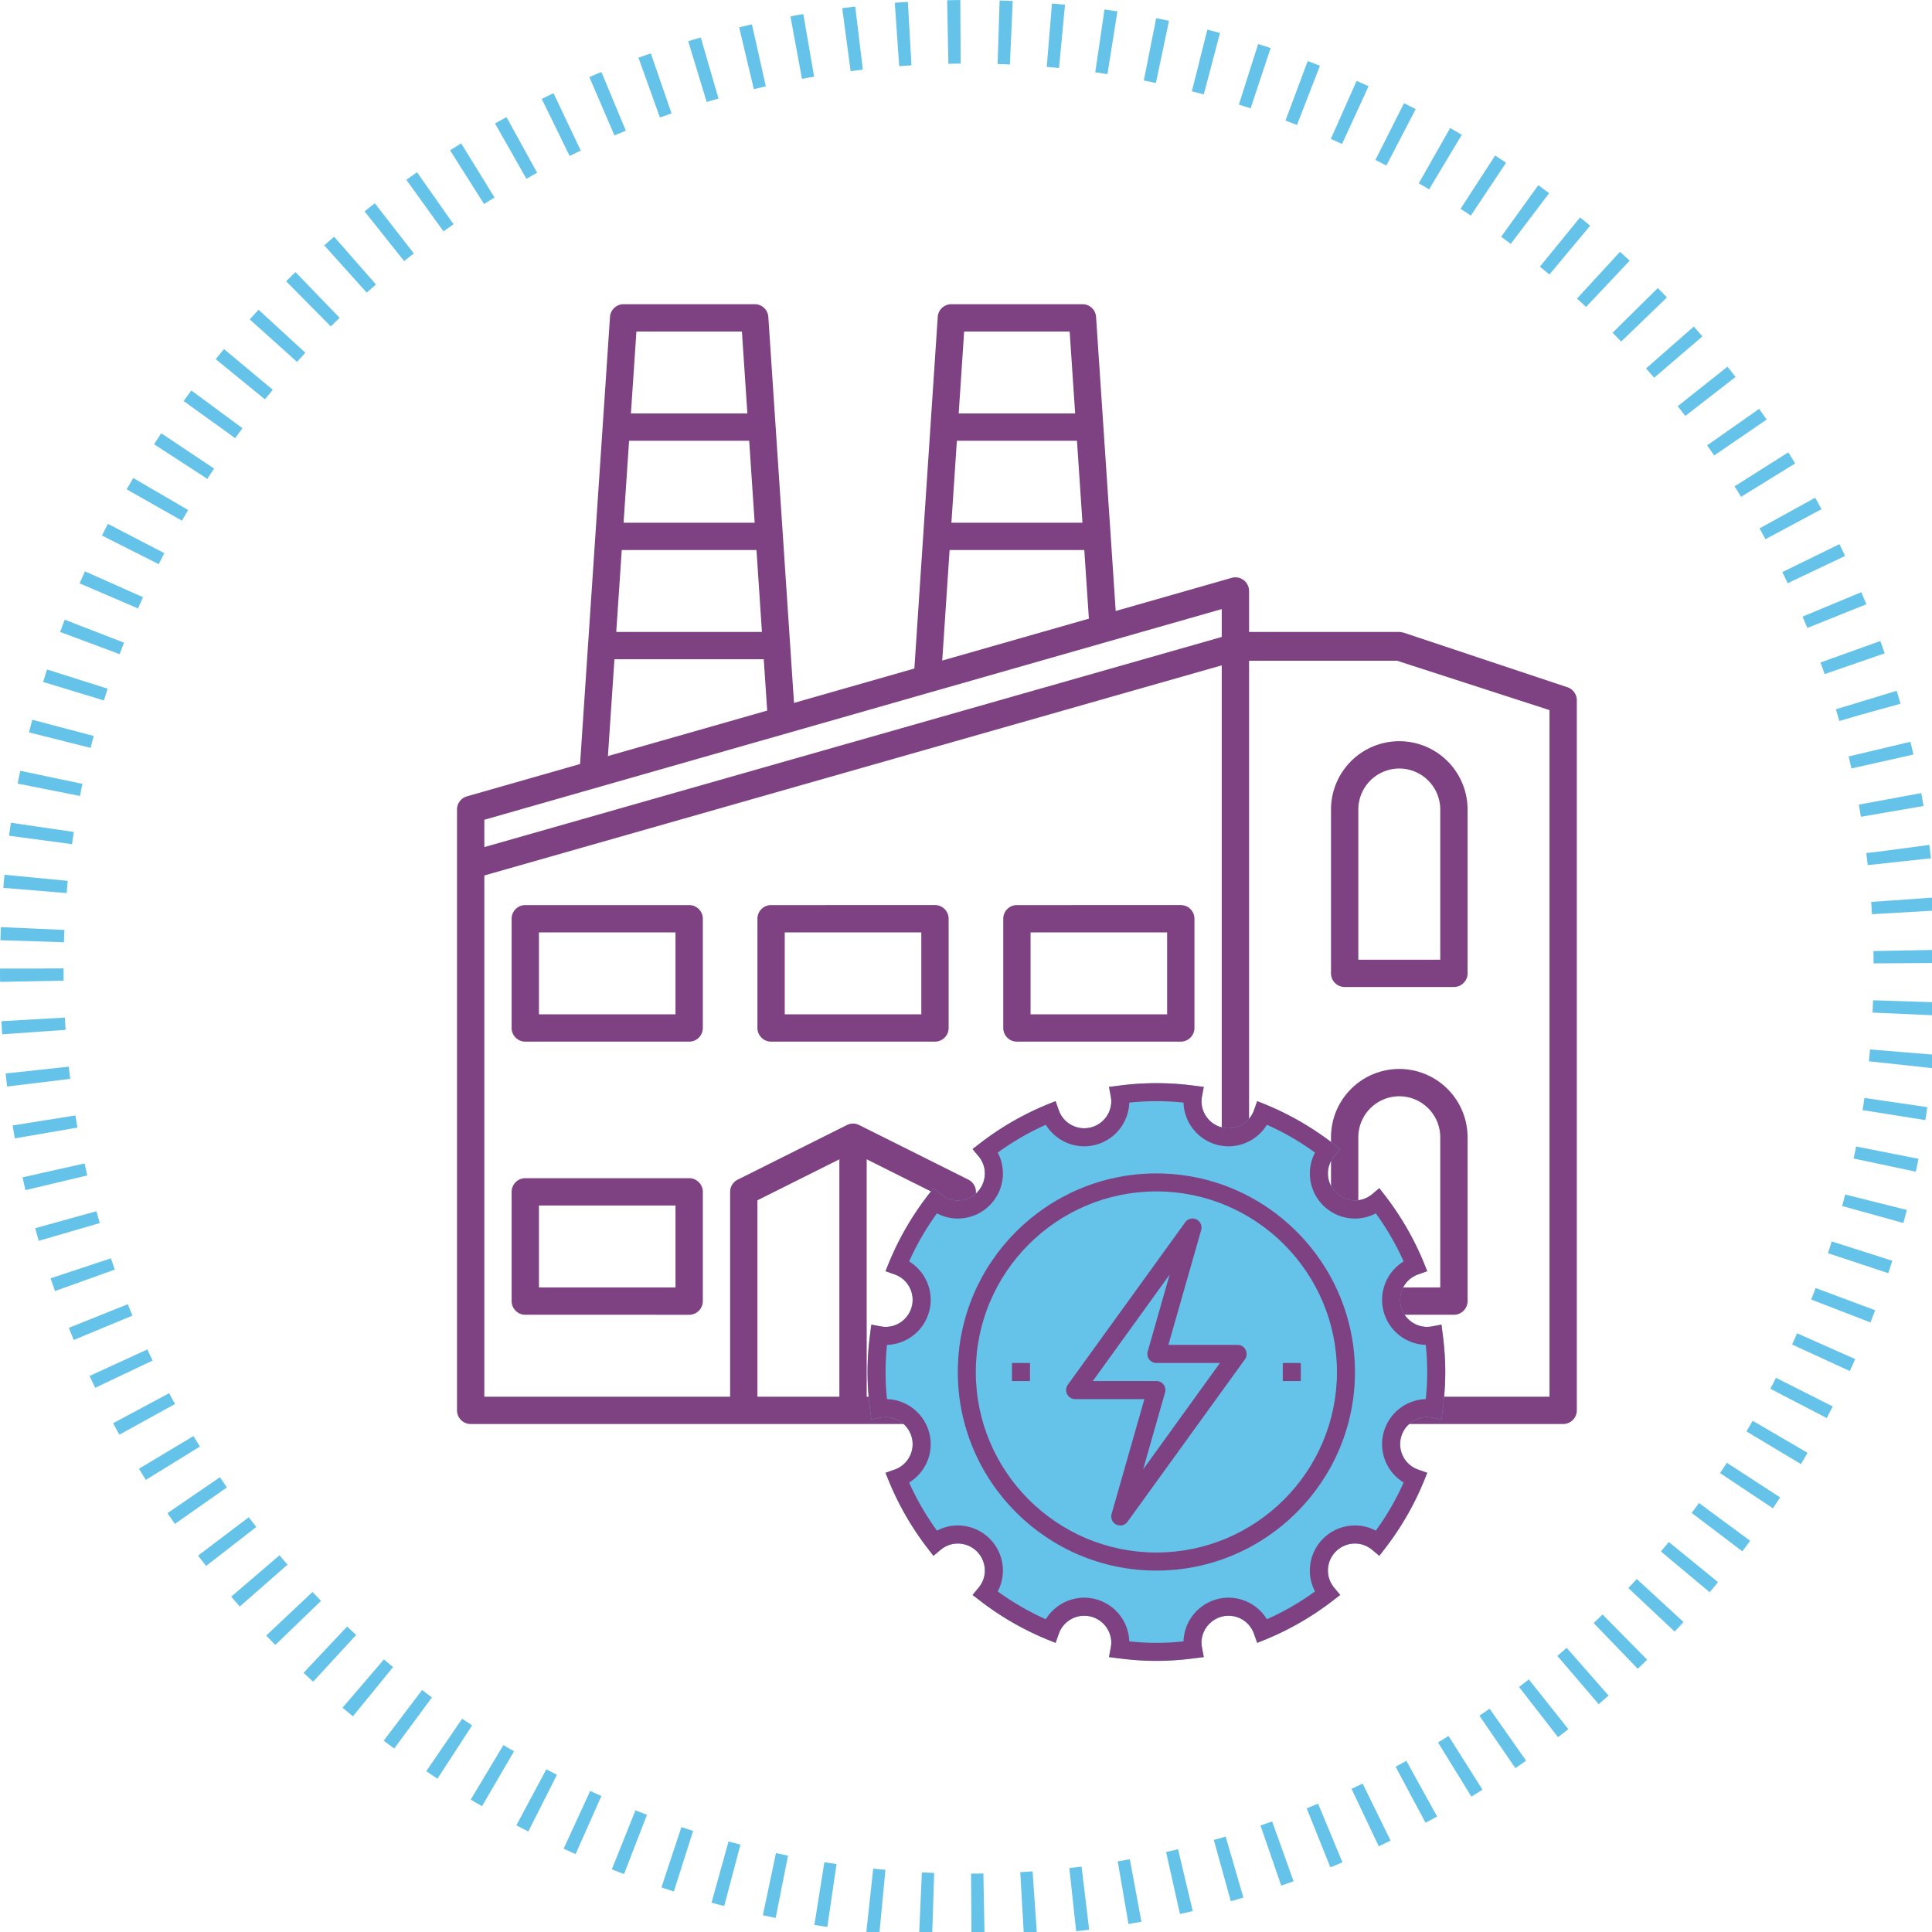
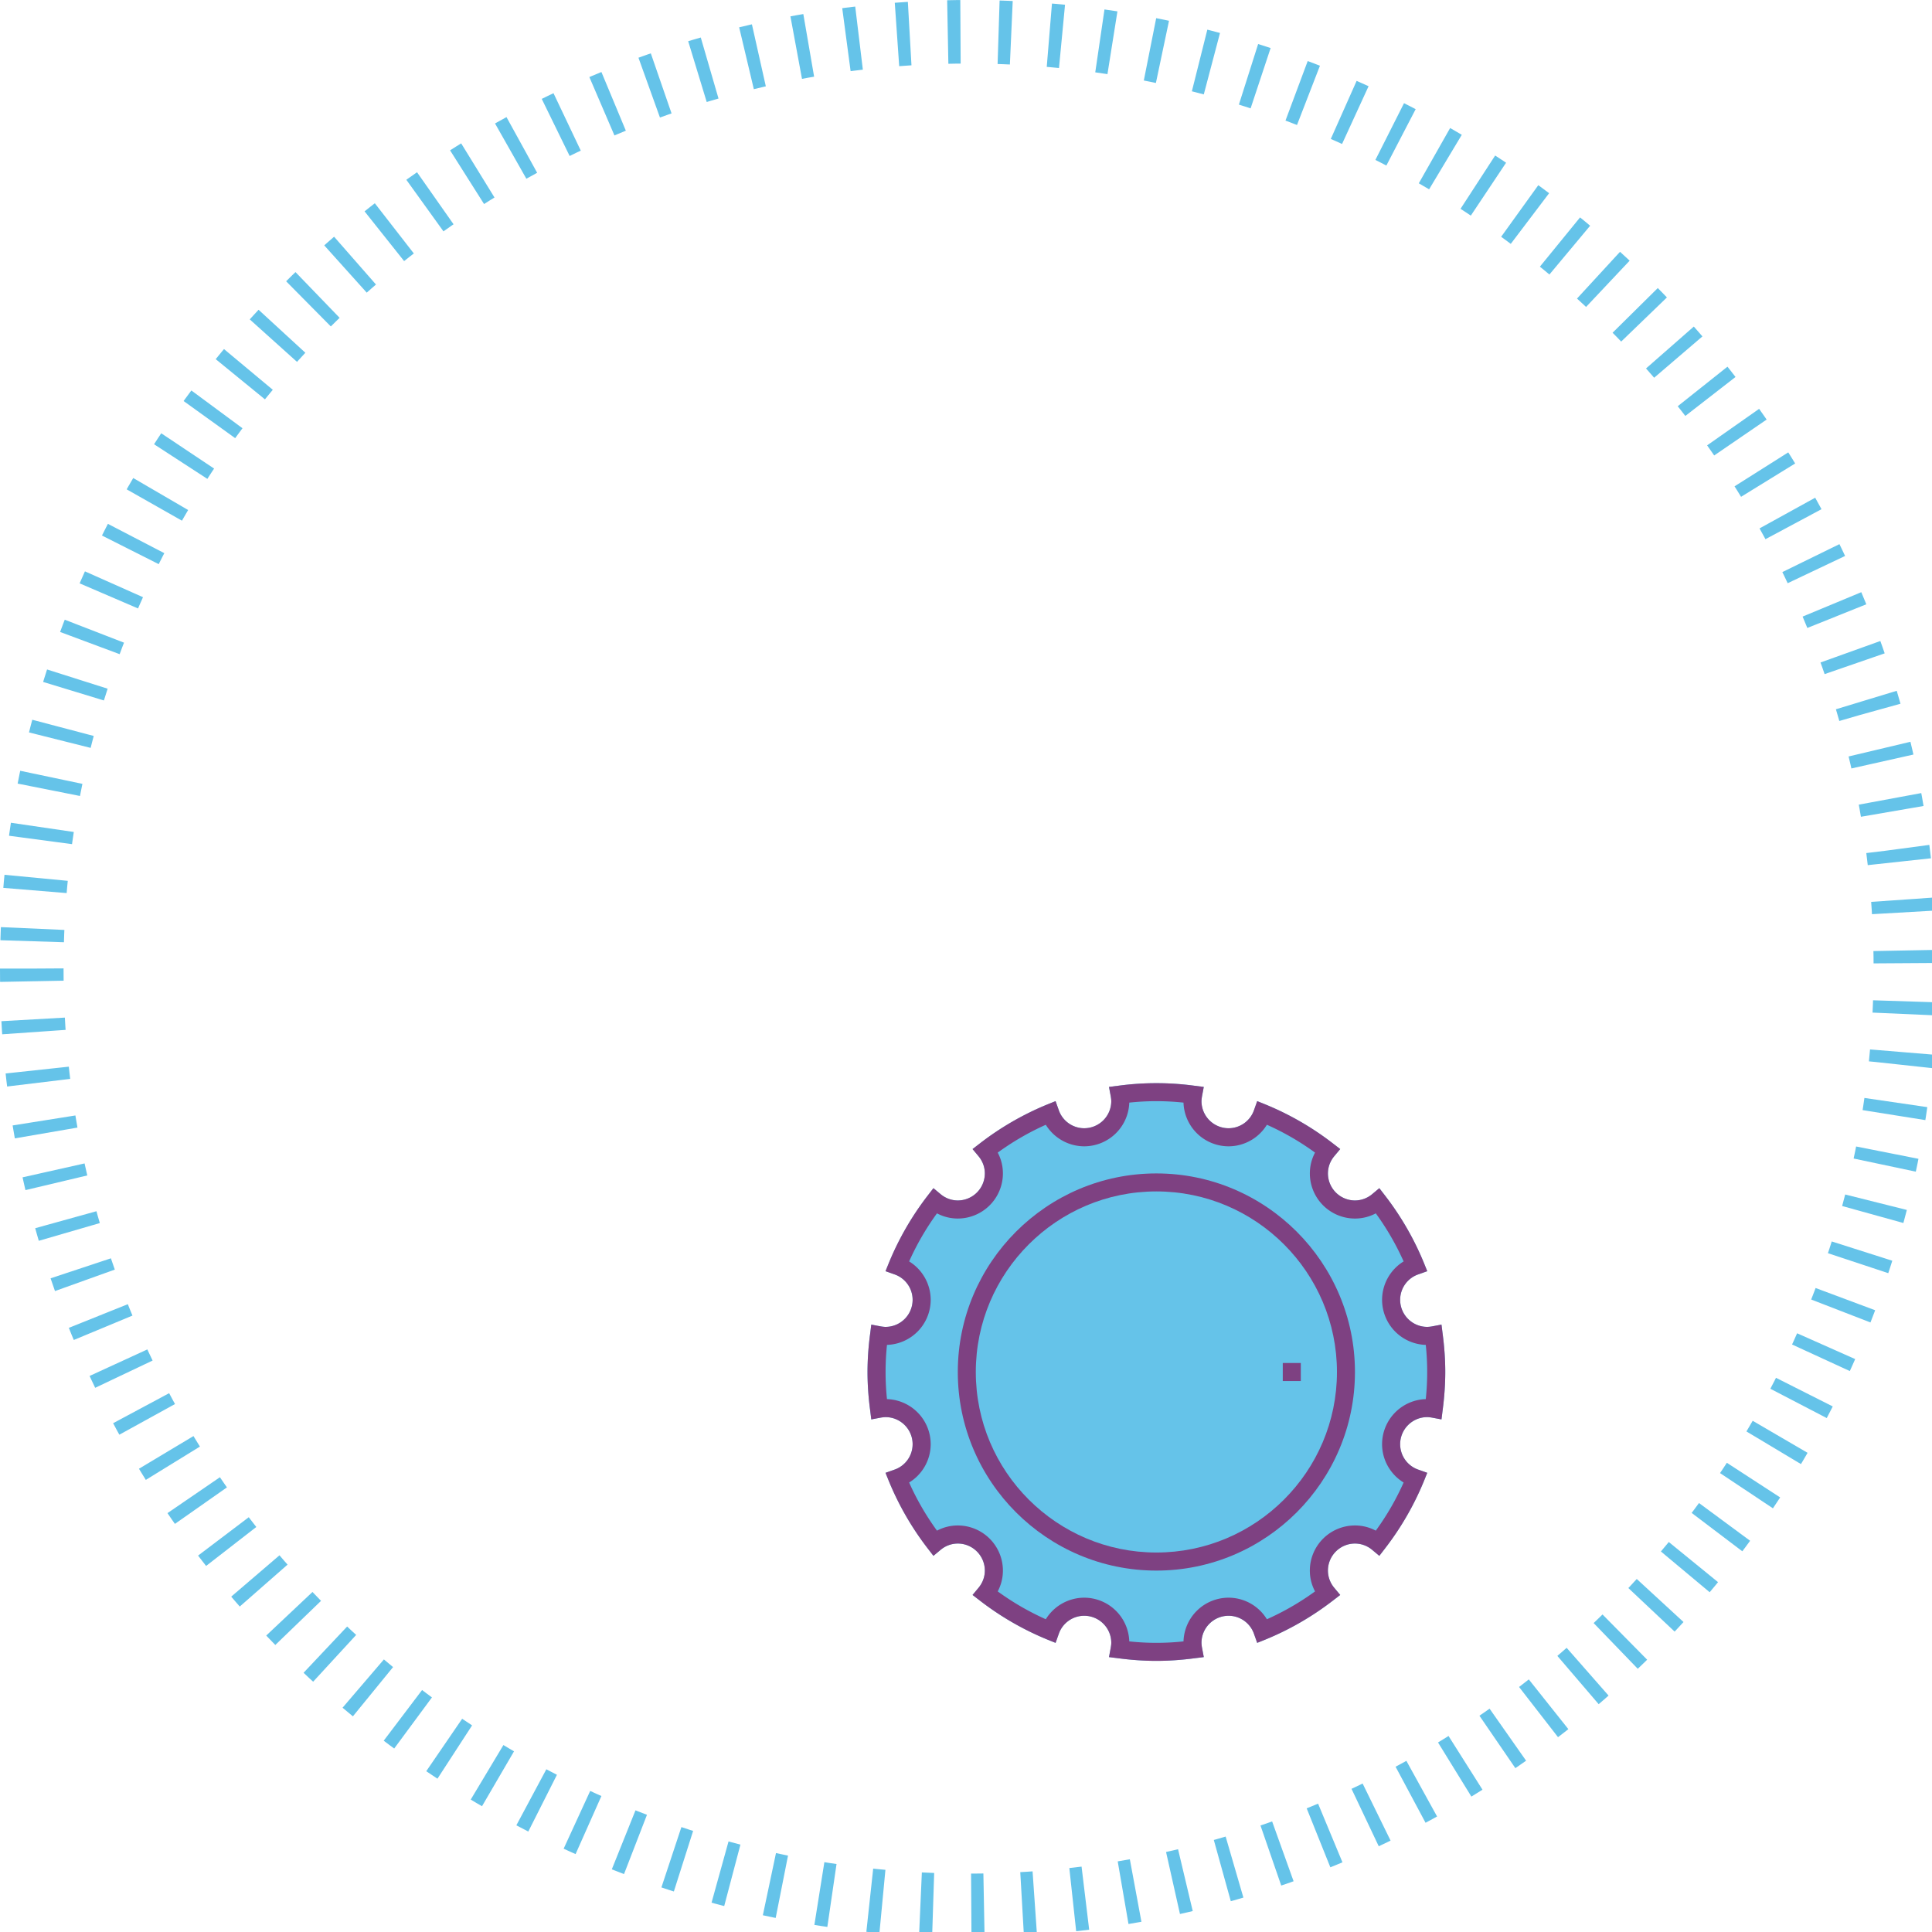
<svg xmlns="http://www.w3.org/2000/svg" xmlns:xlink="http://www.w3.org/1999/xlink" width="152" height="152" viewBox="0 0 152 152">
  <defs>
    <path id="a" d="M0 152.406L152.406 152.406 152.406 0 0 0z" />
  </defs>
  <g fill="none" fill-rule="evenodd">
    <path stroke="#65C3E9" stroke-dasharray="1 3" stroke-width="5" d="M2.5 76.203c0 40.705 32.998 73.703 73.703 73.703 40.705 0 73.703-32.998 73.703-73.703 0-40.705-32.998-73.703-73.703-73.703C35.498 2.5 2.5 35.498 2.5 76.203z" />
    <mask id="b" fill="#fff">
      <use xlink:href="#a" />
    </mask>
-     <path fill="#7E4182" d="M42.401 101.29h10.744v-6.446H42.401v6.446zm-1.074 2.149H54.22c.591 0 1.074-.482 1.074-1.074V93.77c0-.592-.483-1.075-1.074-1.075H41.327c-.592 0-1.075.483-1.075 1.075v8.595c0 .592.483 1.074 1.075 1.074zM81.08 79.802h10.744v-6.446H81.08v6.446zm-1.075 2.149h12.893c.592 0 1.075-.483 1.075-1.074v-8.596c0-.591-.483-1.074-1.075-1.074H80.005c-.592 0-1.074.483-1.074 1.074v8.596c0 .591.482 1.074 1.074 1.074zm-37.604-2.149h10.744v-6.446H42.401v6.446zm-1.074 2.149H54.22c.591 0 1.074-.483 1.074-1.074v-8.596c0-.591-.483-1.074-1.074-1.074H41.327c-.592 0-1.075.483-1.075 1.074v8.596c0 .591.483 1.074 1.075 1.074zM81.08 101.29h10.744v-6.446H81.08v6.446zm-1.075 2.149h12.893c.592 0 1.075-.482 1.075-1.074V93.77c0-.592-.483-1.075-1.075-1.075H80.005c-.592 0-1.074.483-1.074 1.075v8.595c0 .592.482 1.074 1.074 1.074zM61.74 79.802h10.744v-6.446H61.74v6.446zm-1.074 2.149h12.893c.592 0 1.074-.483 1.074-1.074v-8.596c0-.591-.482-1.074-1.074-1.074H60.666c-.592 0-1.075.483-1.075 1.074v8.596c0 .591.483 1.074 1.075 1.074zm52.646 19.339h-6.447V89.472a3.23 3.23 0 0 1 3.224-3.223 3.23 3.23 0 0 1 3.223 3.223v11.818zm-3.223-17.19a5.376 5.376 0 0 0-5.372 5.372v12.893c0 .592.482 1.074 1.074 1.074h8.595c.592 0 1.075-.482 1.075-1.074V89.472a5.377 5.377 0 0 0-5.372-5.372zm-3.224-20.414a3.23 3.23 0 0 1 3.224-3.223 3.23 3.23 0 0 1 3.223 3.223v11.819h-6.447V63.686zm-2.148 0v12.893c0 .592.482 1.074 1.074 1.074h8.595c.592 0 1.075-.482 1.075-1.074V63.686a5.377 5.377 0 0 0-5.372-5.372 5.376 5.376 0 0 0-5.372 5.372zm17.19 46.2H98.27V51.985l11.651.001 11.986 3.881v54.019zM96.121 50.113L38.104 66.645v-2.149l58.017-16.577v2.194zm0 59.773H76.782V93.77c0-.408-.231-.781-.596-.962l-8.595-4.297a1.067 1.067 0 0 0-.957 0l-8.595 4.297a1.074 1.074 0 0 0-.596.962v16.116H38.104V68.878l58.017-16.532v57.54zm-21.488 0h-6.446V91.209l6.446 3.224v15.453zm-8.595 0h-6.447V94.433l6.447-3.224v18.677zM48.34 51.868h11.749l.269 4.037-12.529 3.579.511-7.616zm.576-8.595h10.6l.429 6.446H48.484l.432-6.446zm.577-8.596h9.45l.43 6.447H49.06l.433-6.447zm.576-8.595h8.301l.43 6.446h-9.163l.432-6.446zm24.64 17.191h10.598l.361 5.4L74.13 51.97l.579-8.697zm.573-8.596h9.449l.432 6.447h-10.31l.429-6.447zm.572-8.595h8.302l.431 6.446h-9.162l.429-6.446zm47.467 27.989l-12.892-4.297a2 2 0 0 0-.353-.055H98.27v-3.223a1.075 1.075 0 0 0-1.368-1.033l-9.124 2.607-1.545-23.134a1.07 1.07 0 0 0-1.07-1.003H74.847c-.566 0-1.036.441-1.07 1.003l-1.839 27.66-9.47 2.706-2.02-30.366a1.072 1.072 0 0 0-1.07-1.003H49.062c-.567 0-1.037.441-1.071 1.003L45.637 60.11l-8.902 2.544c-.461.13-.78.554-.78 1.032v47.274c0 .592.482 1.074 1.074 1.074h85.952c.592 0 1.075-.482 1.075-1.074V55.091a1.08 1.08 0 0 0-.735-1.02z" mask="url(#b)" />
    <path fill="#65C3E9" d="M113.705 107.942c0 .968-.07 1.97-.204 2.985l-.093.744-.74-.139a2.398 2.398 0 0 0-.385-.04 2.133 2.133 0 0 0-2.127 2.132 2.12 2.12 0 0 0 1.428 2l.705.25-.28.693a22.862 22.862 0 0 1-3.042 5.257l-.448.582-.566-.473a2.113 2.113 0 0 0-1.352-.495 2.132 2.132 0 0 0-2.127 2.127c0 .618.27 1.079.496 1.353l.472.566-.583.448a22.877 22.877 0 0 1-5.256 3.041l-.694.28-.25-.704a2.12 2.12 0 0 0-1.999-1.428 2.133 2.133 0 0 0-2.133 2.127c0 .115.018.239.041.383l.14.742-.746.093a22.862 22.862 0 0 1-2.984.203c-.967 0-1.969-.07-2.984-.204l-.745-.093.14-.74c.023-.145.04-.269.04-.385a2.132 2.132 0 0 0-2.133-2.127c-.897 0-1.7.572-1.998 1.428l-.25.706-.694-.28a22.883 22.883 0 0 1-5.257-3.042l-.582-.448.472-.566c.227-.275.495-.735.495-1.353a2.132 2.132 0 0 0-2.127-2.126c-.618 0-1.078.268-1.352.495l-.565.472-.449-.583a22.862 22.862 0 0 1-3.042-5.256l-.28-.693.706-.25a2.12 2.12 0 0 0 1.427-2 2.132 2.132 0 0 0-2.127-2.132c-.116 0-.239.016-.384.04l-.74.14-.094-.745a22.873 22.873 0 0 1-.204-2.985c0-.966.07-1.97.204-2.983l.093-.746.741.14c.145.023.268.04.384.04a2.132 2.132 0 0 0 2.127-2.133 2.12 2.12 0 0 0-1.427-1.999l-.706-.25.28-.692a22.862 22.862 0 0 1 3.042-5.258l.45-.583.564.474c.274.227.734.495 1.352.495a2.132 2.132 0 0 0 2.127-2.127c0-.618-.268-1.078-.495-1.352l-.472-.567.582-.447a22.883 22.883 0 0 1 5.257-3.042l.693-.28.251.704a2.118 2.118 0 0 0 1.998 1.428 2.132 2.132 0 0 0 2.133-2.126c0-.117-.017-.24-.04-.385l-.14-.74.745-.094a22.25 22.25 0 0 1 5.968 0l.746.094-.14.74a2.506 2.506 0 0 0-.04.385c0 1.17.955 2.126 2.132 2.126a2.12 2.12 0 0 0 2-1.427l.25-.706.693.28a22.877 22.877 0 0 1 5.256 3.043l.583.448-.472.566a2.115 2.115 0 0 0-.496 1.352c0 1.17.956 2.127 2.127 2.127.618 0 1.08-.269 1.352-.496l.566-.472.448.582a22.862 22.862 0 0 1 3.042 5.257l.28.694-.705.25a2.12 2.12 0 0 0-1.428 1.998c0 1.177.956 2.133 2.127 2.133.117 0 .24-.017.385-.04l.74-.14.093.746c.134 1.013.204 2.016.204 2.983" mask="url(#b)" />
    <path fill="#7E4182" d="M112.173 110.075a3.552 3.552 0 0 0-3.438 3.55c0 1.24.658 2.376 1.695 3.012a20.797 20.797 0 0 1-2.19 3.787 3.467 3.467 0 0 0-1.638-.408 3.552 3.552 0 0 0-3.55 3.55c0 .576.14 1.13.409 1.637a20.834 20.834 0 0 1-3.788 2.191 3.542 3.542 0 0 0-3.013-1.696 3.552 3.552 0 0 0-3.548 3.438 20.012 20.012 0 0 1-4.266 0 3.553 3.553 0 0 0-3.55-3.438 3.561 3.561 0 0 0-3.018 1.696 21.024 21.024 0 0 1-3.782-2.19 3.481 3.481 0 0 0 .408-1.639 3.552 3.552 0 0 0-3.55-3.549c-.575 0-1.13.14-1.636.408a20.743 20.743 0 0 1-2.191-3.787 3.545 3.545 0 0 0 1.696-3.013 3.553 3.553 0 0 0-3.44-3.549 20.798 20.798 0 0 1 0-4.266 3.553 3.553 0 0 0 3.44-3.549 3.56 3.56 0 0 0-1.696-3.018 20.871 20.871 0 0 1 2.19-3.782 3.48 3.48 0 0 0 1.638.408 3.552 3.552 0 0 0 3.549-3.549c0-.577-.14-1.136-.408-1.638a21.024 21.024 0 0 1 3.782-2.19 3.561 3.561 0 0 0 3.019 1.695 3.553 3.553 0 0 0 3.549-3.438 20.012 20.012 0 0 1 4.266 0 3.552 3.552 0 0 0 3.548 3.438 3.542 3.542 0 0 0 3.013-1.696 20.834 20.834 0 0 1 3.788 2.191 3.467 3.467 0 0 0-.408 1.638 3.552 3.552 0 0 0 3.549 3.55c.577 0 1.136-.14 1.638-.409a20.925 20.925 0 0 1 2.19 3.782 3.558 3.558 0 0 0-1.695 3.018 3.552 3.552 0 0 0 3.438 3.55 20.552 20.552 0 0 1 0 4.265m1.329-5.117l-.094-.745-.74.14a2.387 2.387 0 0 1-.384.04 2.132 2.132 0 0 1-2.127-2.133 2.12 2.12 0 0 1 1.427-1.999l.705-.25-.28-.693a22.883 22.883 0 0 0-3.041-5.257l-.45-.582-.564.472a2.115 2.115 0 0 1-1.352.495 2.132 2.132 0 0 1-2.127-2.127c0-.618.268-1.078.495-1.352l.472-.565-.583-.449a22.856 22.856 0 0 0-5.256-3.042l-.693-.28-.251.705a2.118 2.118 0 0 1-2 1.428 2.132 2.132 0 0 1-2.132-2.127c0-.116.018-.239.04-.384l.14-.74-.745-.094a22.243 22.243 0 0 0-5.967 0l-.746.093.14.741c.023.145.04.268.04.384a2.132 2.132 0 0 1-2.132 2.127 2.12 2.12 0 0 1-2-1.428l-.25-.705-.693.28a22.877 22.877 0 0 0-5.256 3.042l-.583.45.472.564c.227.274.495.734.495 1.352a2.131 2.131 0 0 1-2.127 2.127 2.112 2.112 0 0 1-1.351-.495l-.566-.472-.45.582a22.916 22.916 0 0 0-3.04 5.257l-.28.693.705.25a2.12 2.12 0 0 1 1.428 2 2.132 2.132 0 0 1-2.127 2.132c-.117 0-.24-.017-.385-.04l-.74-.14-.093.745a22.873 22.873 0 0 0-.204 2.984c0 .968.07 1.97.204 2.984l.093.746.74-.14c.146-.023.268-.04.385-.04 1.17 0 2.127.955 2.127 2.132a2.12 2.12 0 0 1-1.428 2l-.705.25.28.693a22.91 22.91 0 0 0 3.04 5.256l.45.583.566-.472a2.107 2.107 0 0 1 1.35-.496c1.173 0 2.128.956 2.128 2.127 0 .618-.268 1.078-.495 1.352l-.472.566.583.448a22.877 22.877 0 0 0 5.256 3.042l.694.28.25-.705a2.12 2.12 0 0 1 1.999-1.428c1.177 0 2.133.956 2.133 2.127 0 .116-.018.24-.041.385l-.14.74.746.093c1.014.134 2.016.204 2.984.204.967 0 1.969-.07 2.983-.204l.746-.093-.14-.74a2.531 2.531 0 0 1-.041-.385c0-1.17.956-2.127 2.133-2.127.898 0 1.702.571 1.999 1.428l.25.705.694-.28a22.856 22.856 0 0 0 5.256-3.042l.583-.448-.472-.566a2.115 2.115 0 0 1-.495-1.352c0-1.17.956-2.127 2.127-2.127a2.11 2.11 0 0 1 1.352.496l.565.472.449-.583a22.877 22.877 0 0 0 3.042-5.256l.279-.694-.705-.25a2.12 2.12 0 0 1-1.427-1.999c0-1.177.955-2.133 2.127-2.133.116 0 .239.018.384.041l.74.14.094-.746c.134-1.014.204-2.016.204-2.984 0-.967-.07-1.97-.204-2.984" mask="url(#b)" />
    <path fill="#7E4182" d="M90.978 122.144c-7.832 0-14.207-6.369-14.207-14.201 0-7.832 6.375-14.208 14.207-14.208 7.832 0 14.207 6.376 14.207 14.208s-6.375 14.201-14.207 14.201m0-29.825c-8.613 0-15.623 7.01-15.623 15.624 0 8.613 7.01 15.623 15.623 15.623s15.623-7.01 15.623-15.623c0-8.614-7.01-15.624-15.623-15.624" mask="url(#b)" />
-     <path fill="#7E4182" d="M89.935 115.606l1.725-6.05a.703.703 0 0 0-.116-.623.718.718 0 0 0-.566-.28h-5l6.043-8.374-1.725 6.05a.703.703 0 0 0 .117.623c.134.174.344.28.565.28h5l-6.043 8.374zM98 106.2a.7.7 0 0 0-.629-.39h-5.449l2.582-9.038a.716.716 0 0 0-.373-.834.707.707 0 0 0-.886.227l-9.236 12.78a.72.72 0 0 0-.053.74c.117.239.361.39.63.39h5.448l-2.58 9.038a.717.717 0 0 0 .371.835c.1.046.21.069.31.069a.696.696 0 0 0 .576-.297l9.237-12.78a.724.724 0 0 0 .052-.74z" mask="url(#b)" />
-     <path fill="#7E4182" mask="url(#b)" d="M79.615 108.653L81.035 108.653 81.035 107.233 79.615 107.233z" />
    <path fill="#7E4182" mask="url(#b)" d="M100.922 108.653L102.342 108.653 102.342 107.233 100.922 107.233z" />
  </g>
</svg>